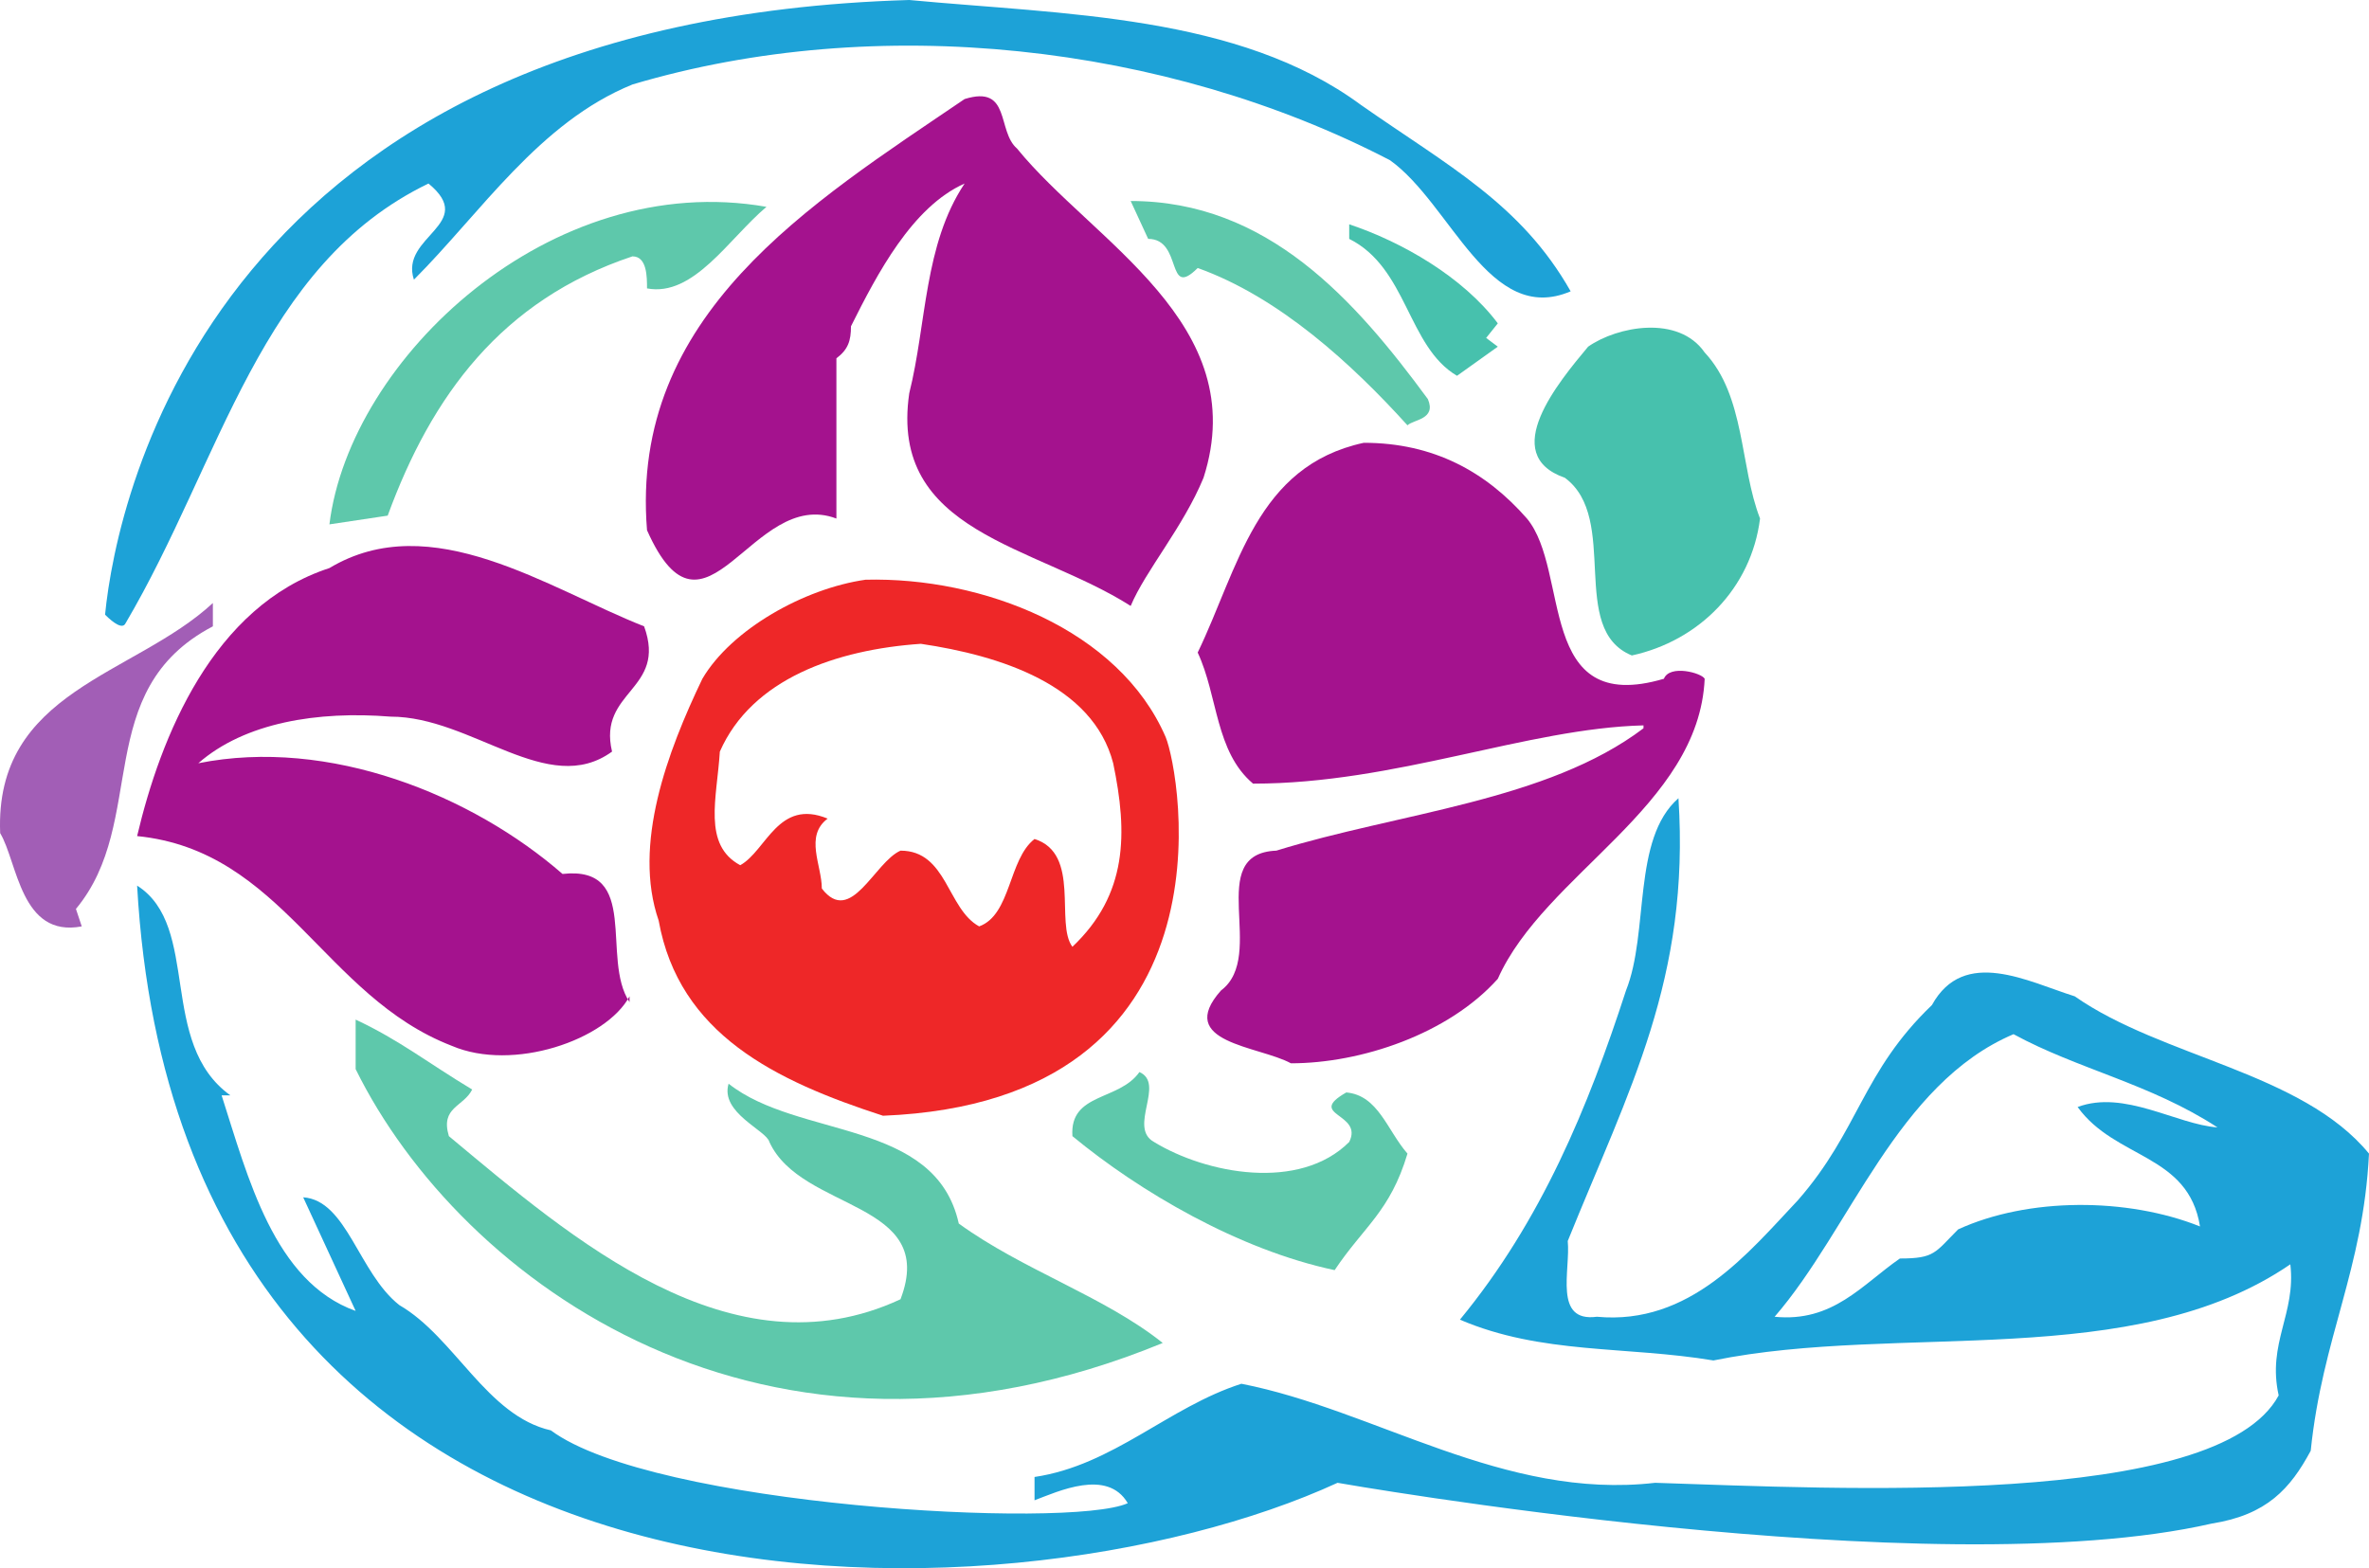
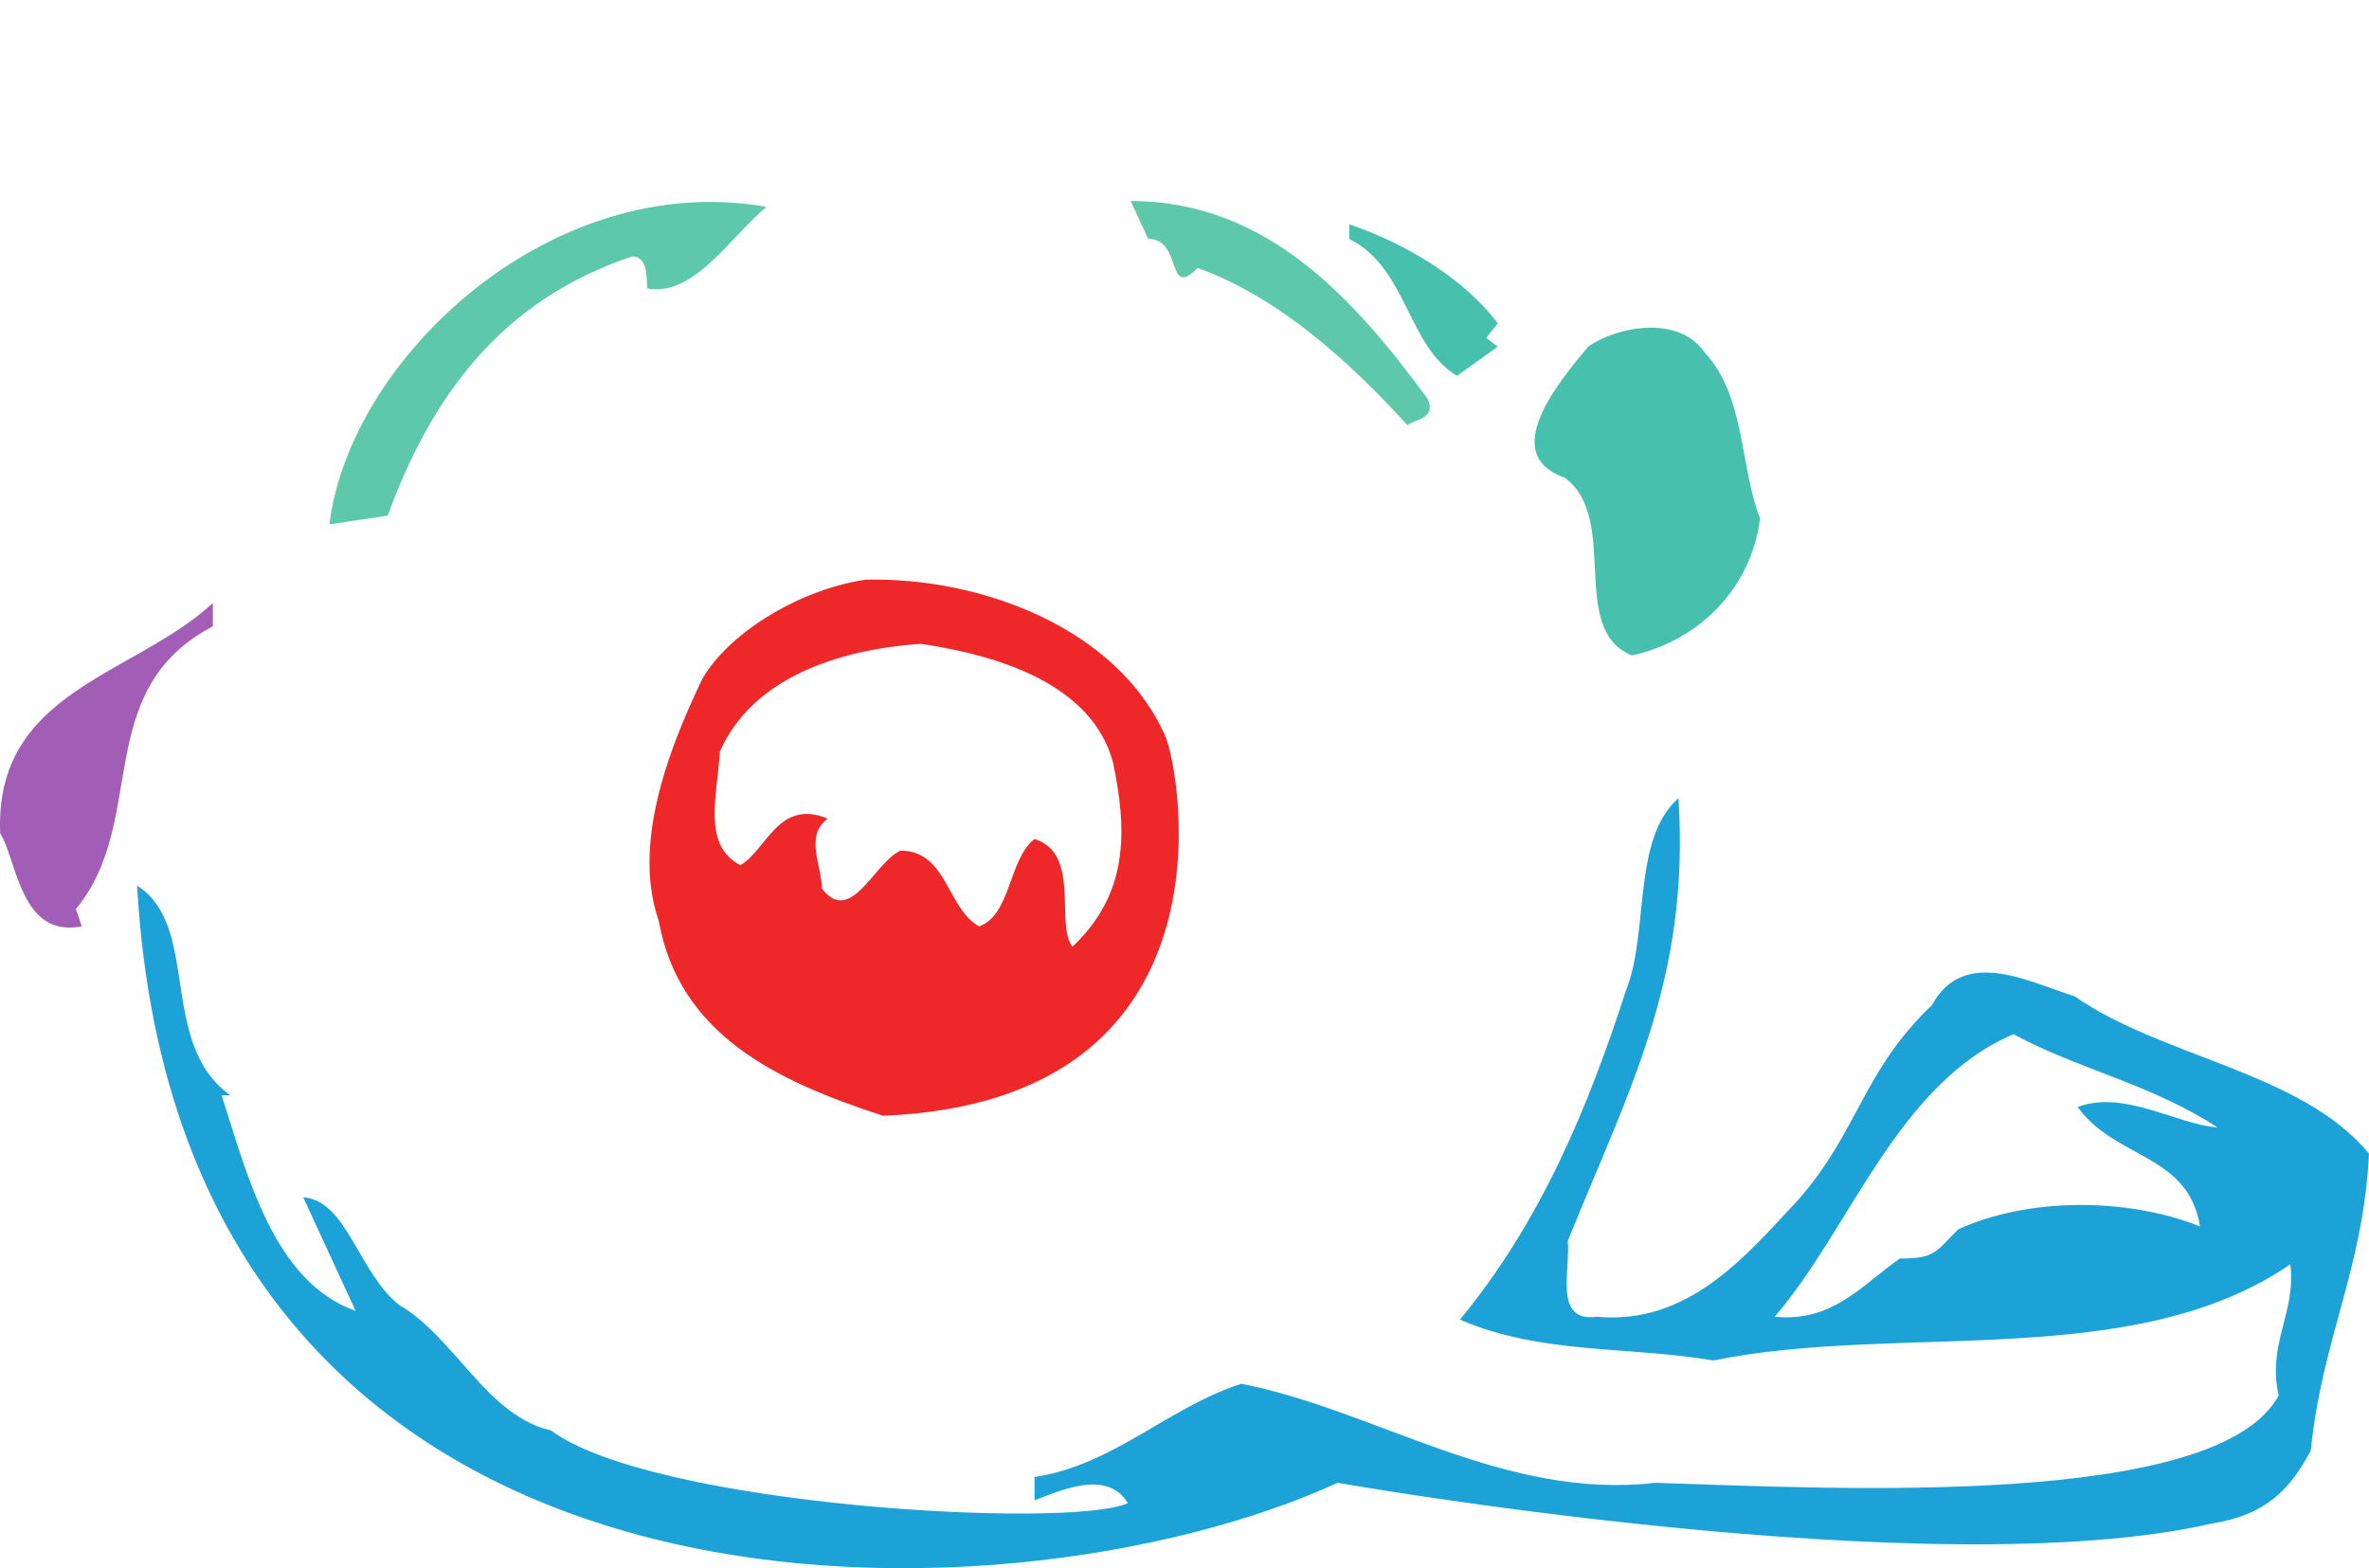
<svg xmlns="http://www.w3.org/2000/svg" width="609.795" height="403.743">
-   <path fill="#1da2d7" fill-rule="evenodd" d="M350.295 27c22.5 15.75 41.25 25.5 54 48-21 9-30.75-22.5-46.5-33.75-57.75-30-132-38.25-195-19.5-24 9.75-39 33-56.25 50.25-3.75-11.25 16.5-14.25 3.75-24.75-43.5 21-53.25 71.25-78 113.25-.75 1.5-3 0-5.25-2.25 3-30.75 28.5-153 207-158.25 39.75 3.75 84.75 3.75 116.25 27" />
-   <path fill="#a4128e" fill-rule="evenodd" d="M261.795 38.25c19.5 24 60.75 45 48 84.75-5.25 12.75-15 24-18.75 33-24.75-15.75-62.25-18.75-57-54.75 4.5-18 3.75-38.25 14.25-54-13.5 6-22.5 23.25-29.25 36.75 0 3.75-.75 6-3.75 8.25v41.25c-21.75-8.25-33.75 36.75-48.75 3-4.5-55.5 42-84 81.75-111 12-3.75 8.25 8.25 13.5 12.75" />
  <path fill="#5ec8ab" fill-rule="evenodd" d="M197.295 53.25c-9.75 8.25-18.75 23.25-30.75 21 0-3 0-8.25-3.75-8.25-33.75 11.25-51.75 36-63 66.75l-15 2.25c5.25-42.75 57-91.5 112.5-81.75m170.25 49.5c2.25 5.25-3.75 5.25-5.25 6.75-14.25-15.75-33-33-54-40.5-8.25 8.25-3.75-7.5-12.75-7.5l-4.5-9.75c35.25 0 57.75 25.5 76.5 51" />
  <path fill="#47c1ad" fill-rule="evenodd" d="m385.545 83.25-3 3.75 3 2.25-10.5 7.5c-12.75-7.5-12.75-27.75-27.75-35.25v-3.75c13.5 4.5 29.25 13.5 38.25 25.5m67.5 50.25c-2.25 18-15.75 31.5-33 35.25-16.5-6.75-3-35.25-17.25-45.75-17.25-6-1.5-24.75 6-33.75 7.5-5.25 23.25-8.25 30 1.5 10.5 11.25 9 29.25 14.25 42.75" />
-   <path fill="#a4128e" fill-rule="evenodd" d="M393.045 133.5c11.25 13.5 2.25 51 35.25 41.25 1.5-3.75 9.75-1.5 10.5 0-1.5 33-41.25 50.25-53.25 77.25-12.75 14.25-35.25 21.75-53.25 21.75-8.25-4.5-30-5.25-18-18.75 12-9-4.5-35.25 14.25-36 31.5-9.75 69.75-12.75 94.5-31.5v-.75c-30 .75-63.75 15-100.5 15-9.75-8.25-9-22.5-14.25-33.75 10.5-21.75 15-48 42.75-54 18 0 31.5 7.5 42 19.5m-227.25 27.75c6 16.5-12 16.5-8.25 32.25-16.5 12-36-9-57-9-18.75-1.5-37.5 1.5-49.5 12 33.75-6.75 70.5 8.25 93.75 28.5 20.25-2.25 9.75 21.75 17.25 33v-1.5c-6 11.25-30 19.5-45.75 12.75-33-12.75-43.5-50.25-81-54 6-25.5 19.5-59.25 49.5-69 26.25-15.75 56.25 5.25 81 15" />
  <path fill="#a25eb6" fill-rule="evenodd" d="M54.795 161.25c-31.5 16.5-16.5 50.25-35.25 72.75l1.5 4.5c-15.75 3-16.5-16.5-21-24-1.5-36.75 34.5-40.5 54.75-59.25v6" />
  <path fill="#ee2728" fill-rule="evenodd" d="M300.045 189.75c3.75 9 19.5 93.75-72.75 97.5-27.75-9-52.5-21-57.75-50.25-6.75-19.5 2.25-43.5 11.25-62.25 7.5-12.75 26.25-23.25 42-25.5 30-.75 65.25 12.75 77.25 40.5m-63-24c-21.75 1.5-43.5 9-51.75 27.75-.75 12-4.5 24 5.25 29.25 6.75-3.75 9.75-17.25 22.5-12-6 4.5-1.5 12-1.5 18 7.5 9.75 13.5-6.75 20.25-9.75 12 0 12 15 20.25 19.5 8.25-3 7.5-17.25 14.25-22.5 12 3.75 5.25 21.75 9.75 27.75 14.25-13.5 14.25-29.25 10.5-47.25-5.25-20.25-29.25-27.75-49.5-30.75" />
-   <path fill="#5ec8ab" fill-rule="evenodd" d="M121.545 280.5c-2.25 4.5-8.25 4.5-6 12 31.5 26.25 72.75 62.25 116.25 42 9.75-25.5-25.5-22.5-33.75-40.5-.75-3-12.75-7.5-10.5-15 18 14.25 53.25 9 59.25 36 16.5 12 37.5 18.75 52.5 30.75-102 42-180.75-15.75-207.75-70.5V262.5c11.25 5.25 18.75 11.25 30 18" />
  <path fill="#1da2d7" fill-rule="evenodd" d="M403.545 319.5c.75 7.5-3.75 21 7.5 19.5 24 2.25 39-16.5 51.75-30 15.75-18 16.5-33 34.5-50.25 8.25-15 24.75-6 36.75-2.25 22.5 15.75 58.5 19.5 75.75 40.5-1.5 30-12 47.25-15 76.5-5.25 9.75-11.25 16.5-25.5 18.75-72 16.5-225-10.5-225-10.5-84.75 39-297.75 46.5-309-153.75 16.5 10.5 5.25 40.5 24 54h-2.25c6.75 21 13.5 48 34.5 55.5l-13.5-29.25c11.25.75 14.25 19.5 24.75 27.75 14.25 8.25 22.5 28.5 39 32.25 26.25 19.5 133.5 25.5 148.5 18.75-5.25-9-18-3-24-.75v-6c20.25-3 34.5-18 53.25-24 34.5 6.75 67.5 30 106.5 25.5 46.5 1.5 144.75 6.75 160.5-22.5-3-13.5 4.5-21 3-33.75-40.5 27.75-100.5 15-148.5 24.75-22.5-3.75-44.25-1.5-65.25-10.5 21-25.5 33-54.75 42.75-84.75 6-15 1.5-39 13.5-49.5 3 46.5-12.75 75-28.5 114m114.75-53.25c-30 12.75-42 50.25-61.5 72.75 15 1.5 22.5-8.25 32.25-15 9 0 9-1.5 15-7.5 18-8.25 43.5-8.25 62.25-.75-3-18.75-21.75-17.25-31.5-30.75 12-4.5 25.5 4.5 36 5.25-17.25-11.25-36-15-52.5-24" />
-   <path fill="#5ec8ab" fill-rule="evenodd" d="M297.045 294c13.5 8.25 37.5 12.75 50.25 0 3.75-7.5-11.25-6.75-.75-12.75 8.25.75 10.5 9.75 15.75 15.75-4.5 15-11.25 18.75-18.75 30-24.75-5.25-50.25-20.25-67.5-34.5-.75-11.25 12-9 17.25-16.5 6.75 3-3 14.25 3.75 18" />
</svg>